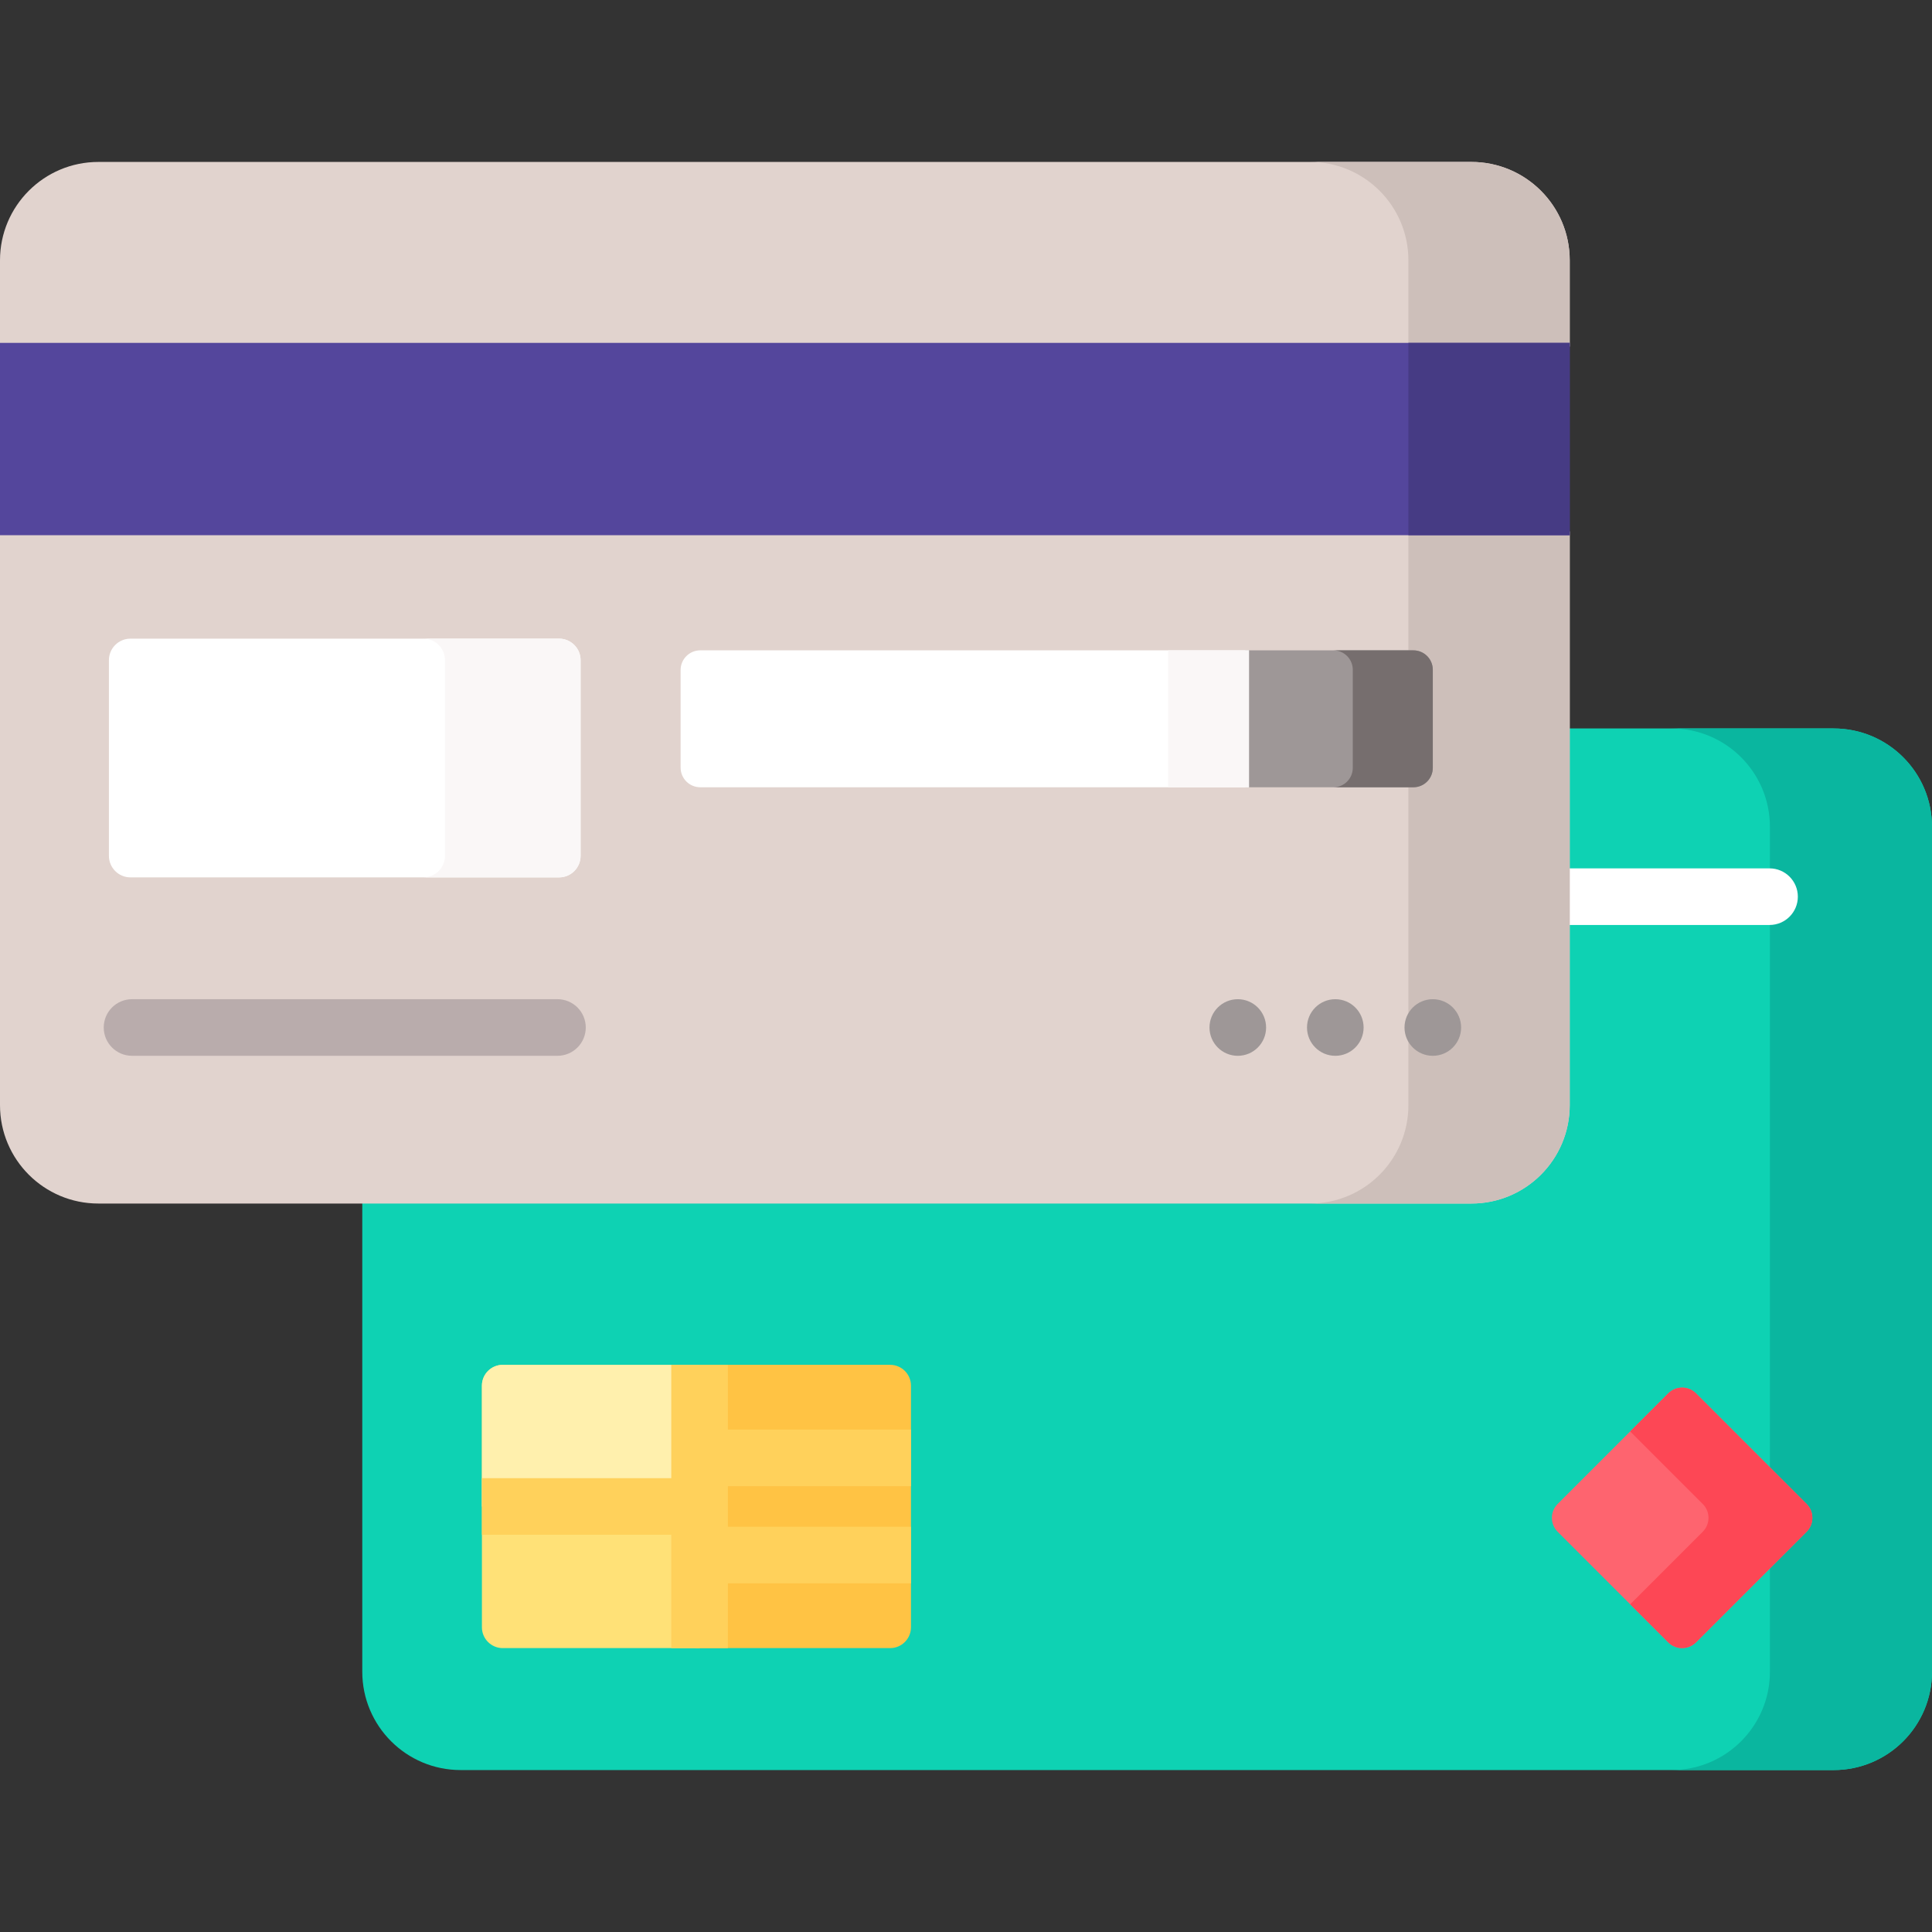
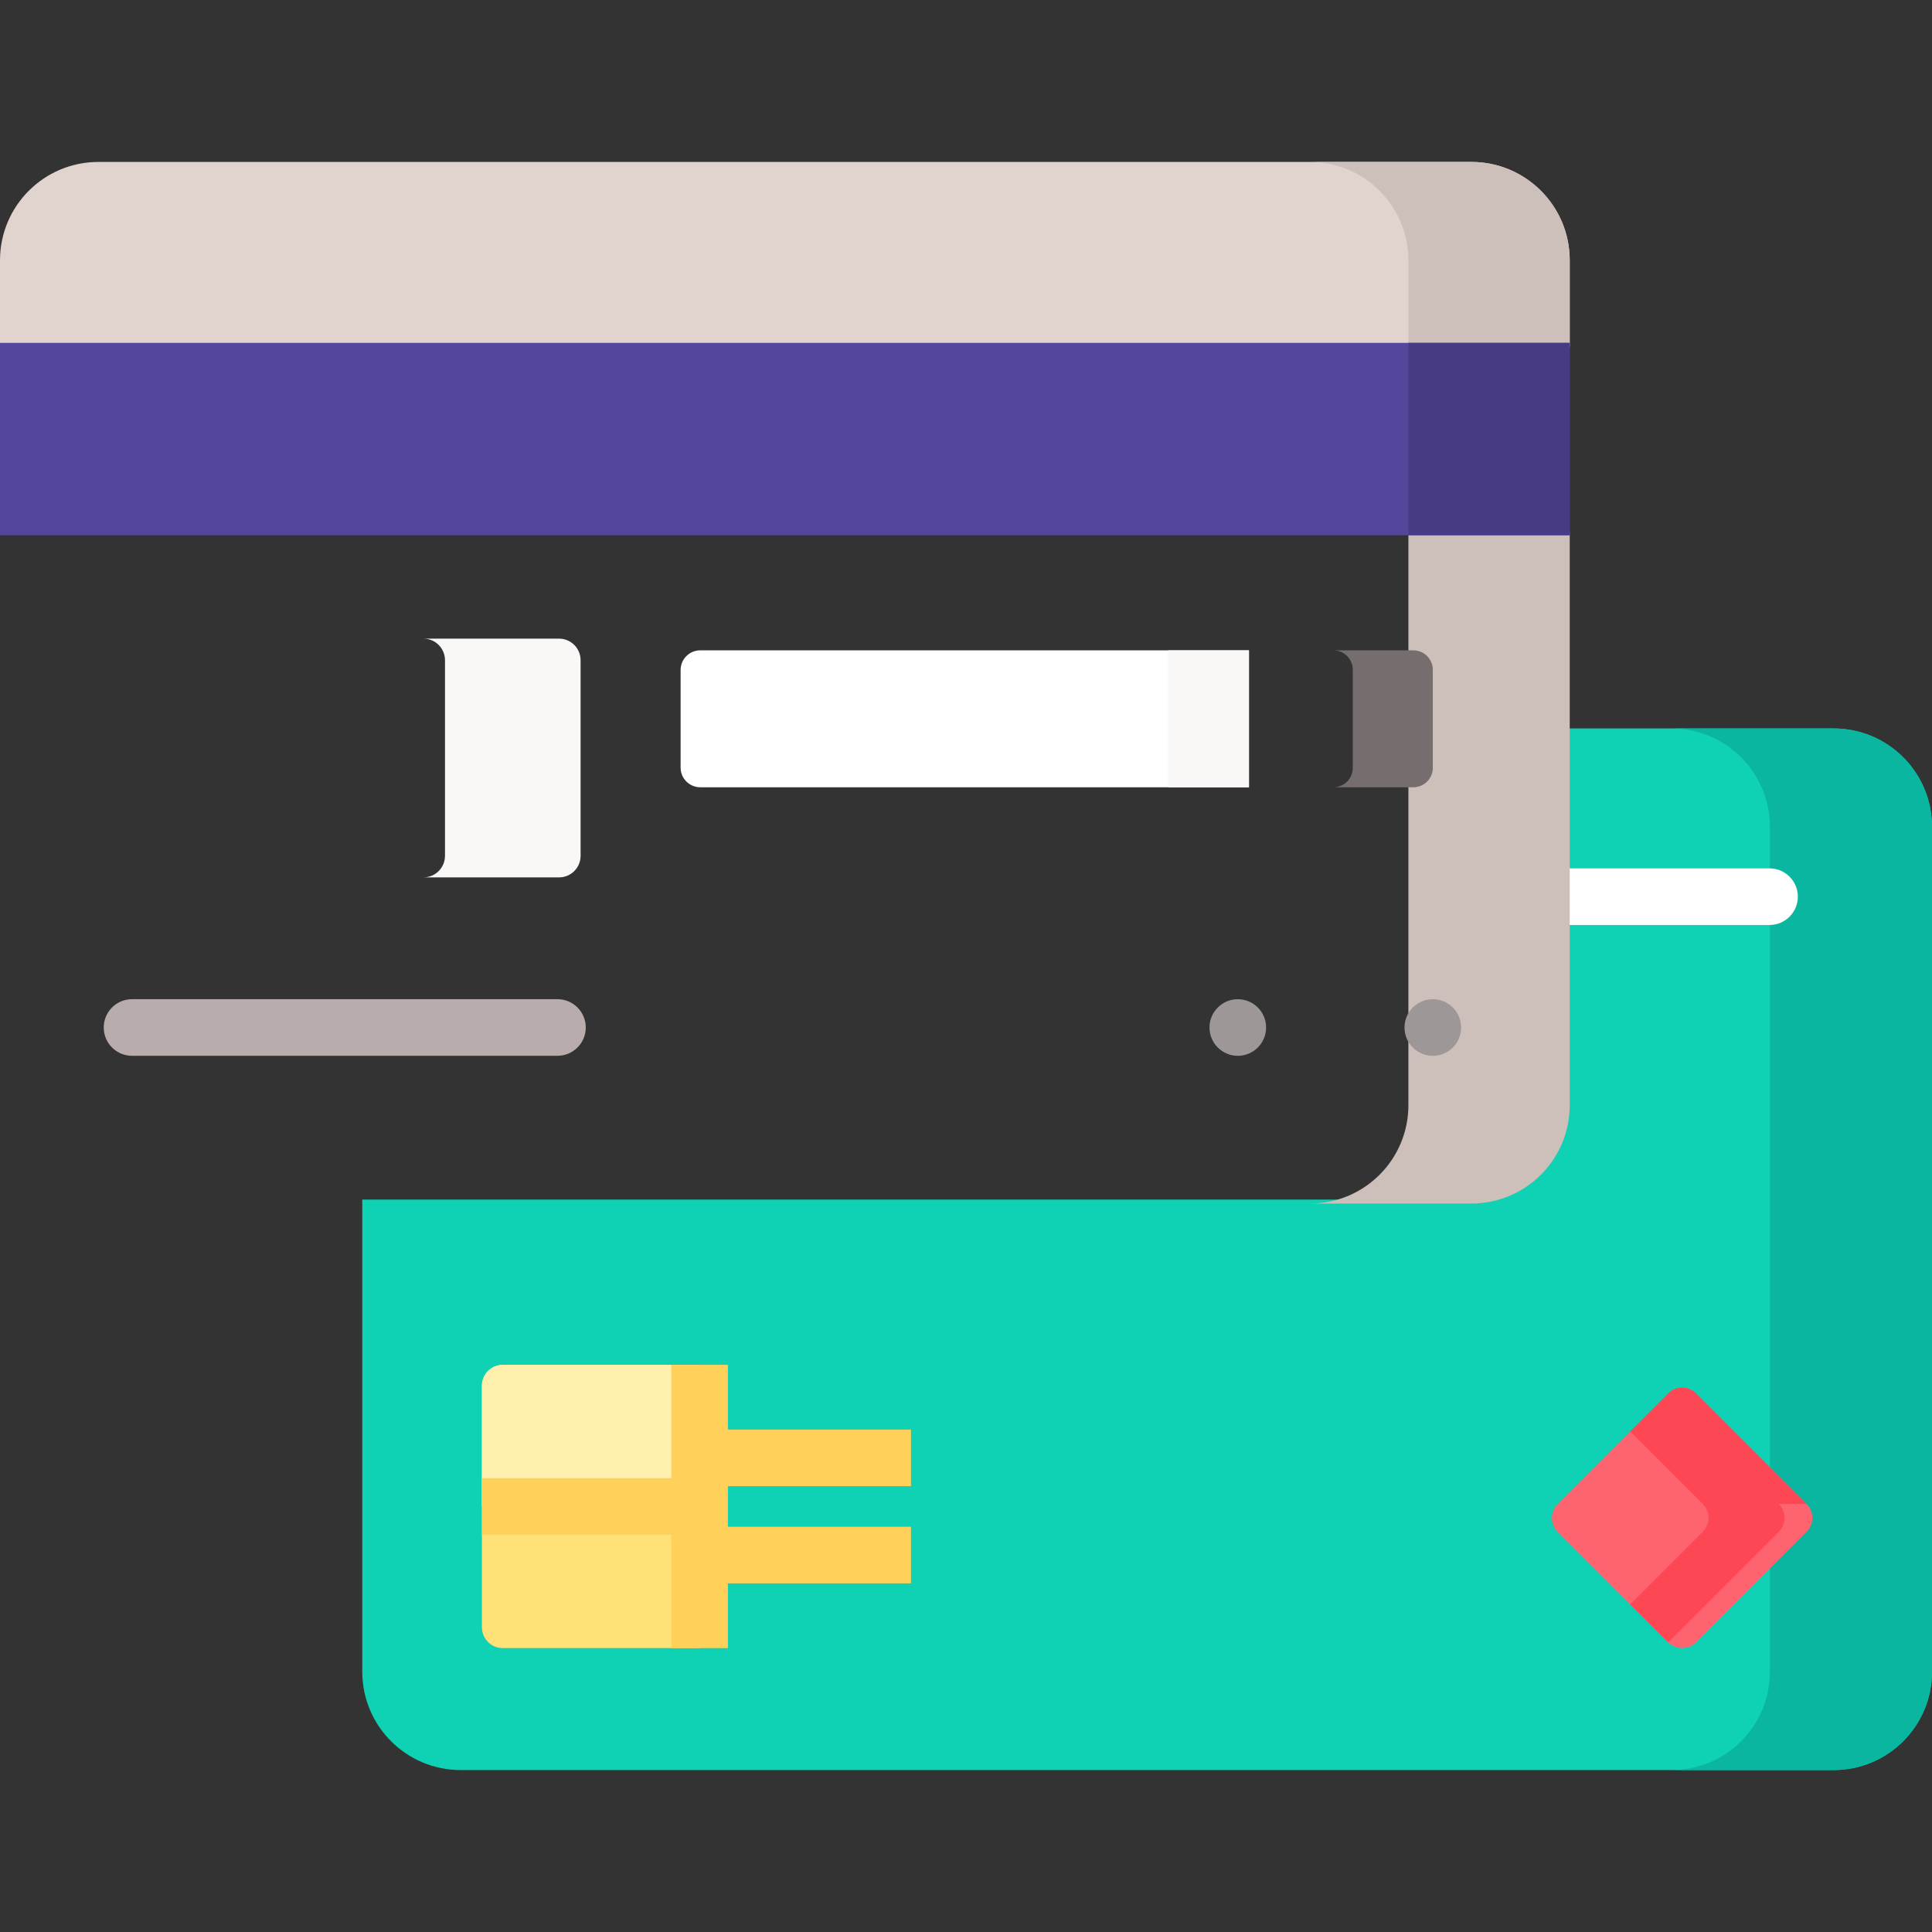
<svg xmlns="http://www.w3.org/2000/svg" id="Capa_1" height="512" viewBox="0 0 512 512" width="512">
  <rect x="0" y="0" width="512" height="512" fill="#333333" stroke="none" />
  <g>
    <g>
      <path d="m485.935 193.051h-70.984v99.834c0 13.797-11.225 25.022-25.022 25.022h-293.922v125.112c0 14.395 11.67 26.065 26.065 26.065h363.864c14.395 0 26.065-11.67 26.065-26.065v-223.904c-.001-14.395-11.671-26.064-26.066-26.064z" fill="#0ed2b3" />
    </g>
    <g>
      <path d="m485.935 193.051h-42.952c14.395 0 26.065 11.67 26.065 26.065v223.903c0 14.395-11.67 26.065-26.065 26.065h42.952c14.395 0 26.065-11.67 26.065-26.065v-223.904c0-14.395-11.67-26.064-26.065-26.064z" fill="#0ab69f" />
    </g>
    <path d="m468.947 230.127h-53.997v15h53.997c4.142 0 7.5-3.358 7.5-7.5s-3.358-7.5-7.5-7.5z" fill="#fff" />
    <g>
      <g>
        <g>
          <path d="m442.094 369.262-29.301 29.301c-2.036 2.036-2.036 5.336 0 7.372l29.301 29.301c2.036 2.036 5.336 2.036 7.372 0l29.301-29.301c2.036-2.036 2.036-5.336 0-7.372l-29.301-29.301c-2.036-2.036-5.337-2.036-7.372 0z" fill="#fe646f" />
        </g>
        <g>
-           <path d="m478.766 398.563-29.301-29.301c-2.036-2.036-5.336-2.036-7.372 0l-10.076 10.076 19.225 19.225c2.036 2.036 2.036 5.336 0 7.372l-19.225 19.225 10.076 10.076c2.036 2.036 5.336 2.036 7.372 0l29.301-29.301c2.036-2.036 2.036-5.337 0-7.372z" fill="#fd4755" />
+           <path d="m478.766 398.563-29.301-29.301c-2.036-2.036-5.336-2.036-7.372 0l-10.076 10.076 19.225 19.225c2.036 2.036 2.036 5.336 0 7.372l-19.225 19.225 10.076 10.076l29.301-29.301c2.036-2.036 2.036-5.337 0-7.372z" fill="#fd4755" />
        </g>
      </g>
      <g>
        <g>
-           <path d="m235.897 361.696h-51.499v75.067h51.499c3.048 0 5.52-2.471 5.52-5.52v-64.027c0-3.049-2.471-5.52-5.52-5.52z" fill="#ffc344" />
-         </g>
+           </g>
        <g>
          <path d="m133.233 361.696c-3.048 0-5.52 2.471-5.52 5.52v64.027c0 3.048 2.471 5.52 5.52 5.52h52.166v-75.066h-52.166z" fill="#ffe177" />
        </g>
        <g>
          <path d="m133.233 361.696c-3.048 0-5.52 2.471-5.52 5.52v32.014h57.685v-37.533h-52.165z" fill="#fff0ad" />
        </g>
        <path d="m241.417 393.852v-15h-48.519v-17.156h-15v30.033h-50.185v15h50.185v30.033h15v-17.156h48.519v-15h-48.519v-10.754z" fill="#ffd15b" />
      </g>
    </g>
    <g>
      <g fill="#e1d3ce">
        <path d="m415.993 91.866v-22.885c0-14.395-11.67-26.065-26.065-26.065h-363.863c-14.395.001-26.065 11.67-26.065 26.065v22.885z" />
-         <path d="m0 140.836v152.049c0 14.395 11.67 26.065 26.065 26.065h363.864c14.395 0 26.065-11.67 26.065-26.065v-152.049z" />
      </g>
      <g fill="#cdbfba">
        <path d="m373.241 68.981v22.885h42.753v-22.885c0-14.395-11.67-26.065-26.065-26.065h-42.753c14.395.001 26.065 11.67 26.065 26.065z" />
        <path d="m373.241 140.836v152.049c0 14.395-11.67 26.065-26.065 26.065h42.753c14.395 0 26.065-11.67 26.065-26.065v-152.049z" />
      </g>
      <g>
        <g>
-           <path d="m148.152 232.515h-113.578c-3.154 0-5.711-2.557-5.711-5.711v-51.846c0-3.154 2.557-5.711 5.711-5.711h113.578c3.154 0 5.711 2.557 5.711 5.711v51.846c0 3.154-2.557 5.711-5.711 5.711z" fill="#fff" />
-         </g>
+           </g>
        <g>
          <path d="m148.152 169.247h-35.938c3.154 0 5.711 2.557 5.711 5.711v51.846c0 3.154-2.557 5.711-5.711 5.711h35.938c3.154 0 5.711-2.557 5.711-5.711v-51.846c0-3.155-2.557-5.711-5.711-5.711z" fill="#faf7f7" />
        </g>
      </g>
      <g>
-         <path d="m374.556 172.348h-44.569v36.286h44.569c2.845 0 5.151-2.306 5.151-5.151v-25.984c0-2.845-2.306-5.151-5.151-5.151z" fill="#9e9797" />
-       </g>
+         </g>
      <g>
        <path d="m185.58 208.634h145.407v-36.286h-145.407c-2.879 0-5.212 2.334-5.212 5.213v25.86c0 2.879 2.334 5.213 5.212 5.213z" fill="#fff" />
      </g>
      <g>
        <path d="m309.569 172.348h21.418v36.286h-21.418z" fill="#faf7f7" />
      </g>
      <g>
        <path d="m374.556 172.348h-21.205c2.845 0 5.151 2.306 5.151 5.151v25.984c0 2.845-2.306 5.151-5.151 5.151h21.205c2.845 0 5.151-2.306 5.151-5.151v-25.984c0-2.845-2.306-5.151-5.151-5.151z" fill="#766e6e" />
      </g>
      <g>
        <path d="m147.736 279.796h-112.746c-4.142 0-7.5-3.358-7.5-7.5s3.358-7.5 7.5-7.5h112.746c4.142 0 7.5 3.358 7.5 7.5s-3.358 7.5-7.5 7.5z" fill="#b9acac" />
      </g>
    </g>
    <g>
      <path d="m0 90.866h415.993v50.97h-415.993z" fill="#54469c" />
    </g>
    <g>
      <path d="m373.241 90.866h42.753v50.97h-42.753z" fill="#463b84" />
    </g>
    <g fill="#9e9797">
      <circle cx="379.71" cy="272.3" r="7.5" />
-       <circle cx="353.87" cy="272.3" r="7.5" />
      <circle cx="328.03" cy="272.3" r="7.5" />
    </g>
  </g>
</svg>